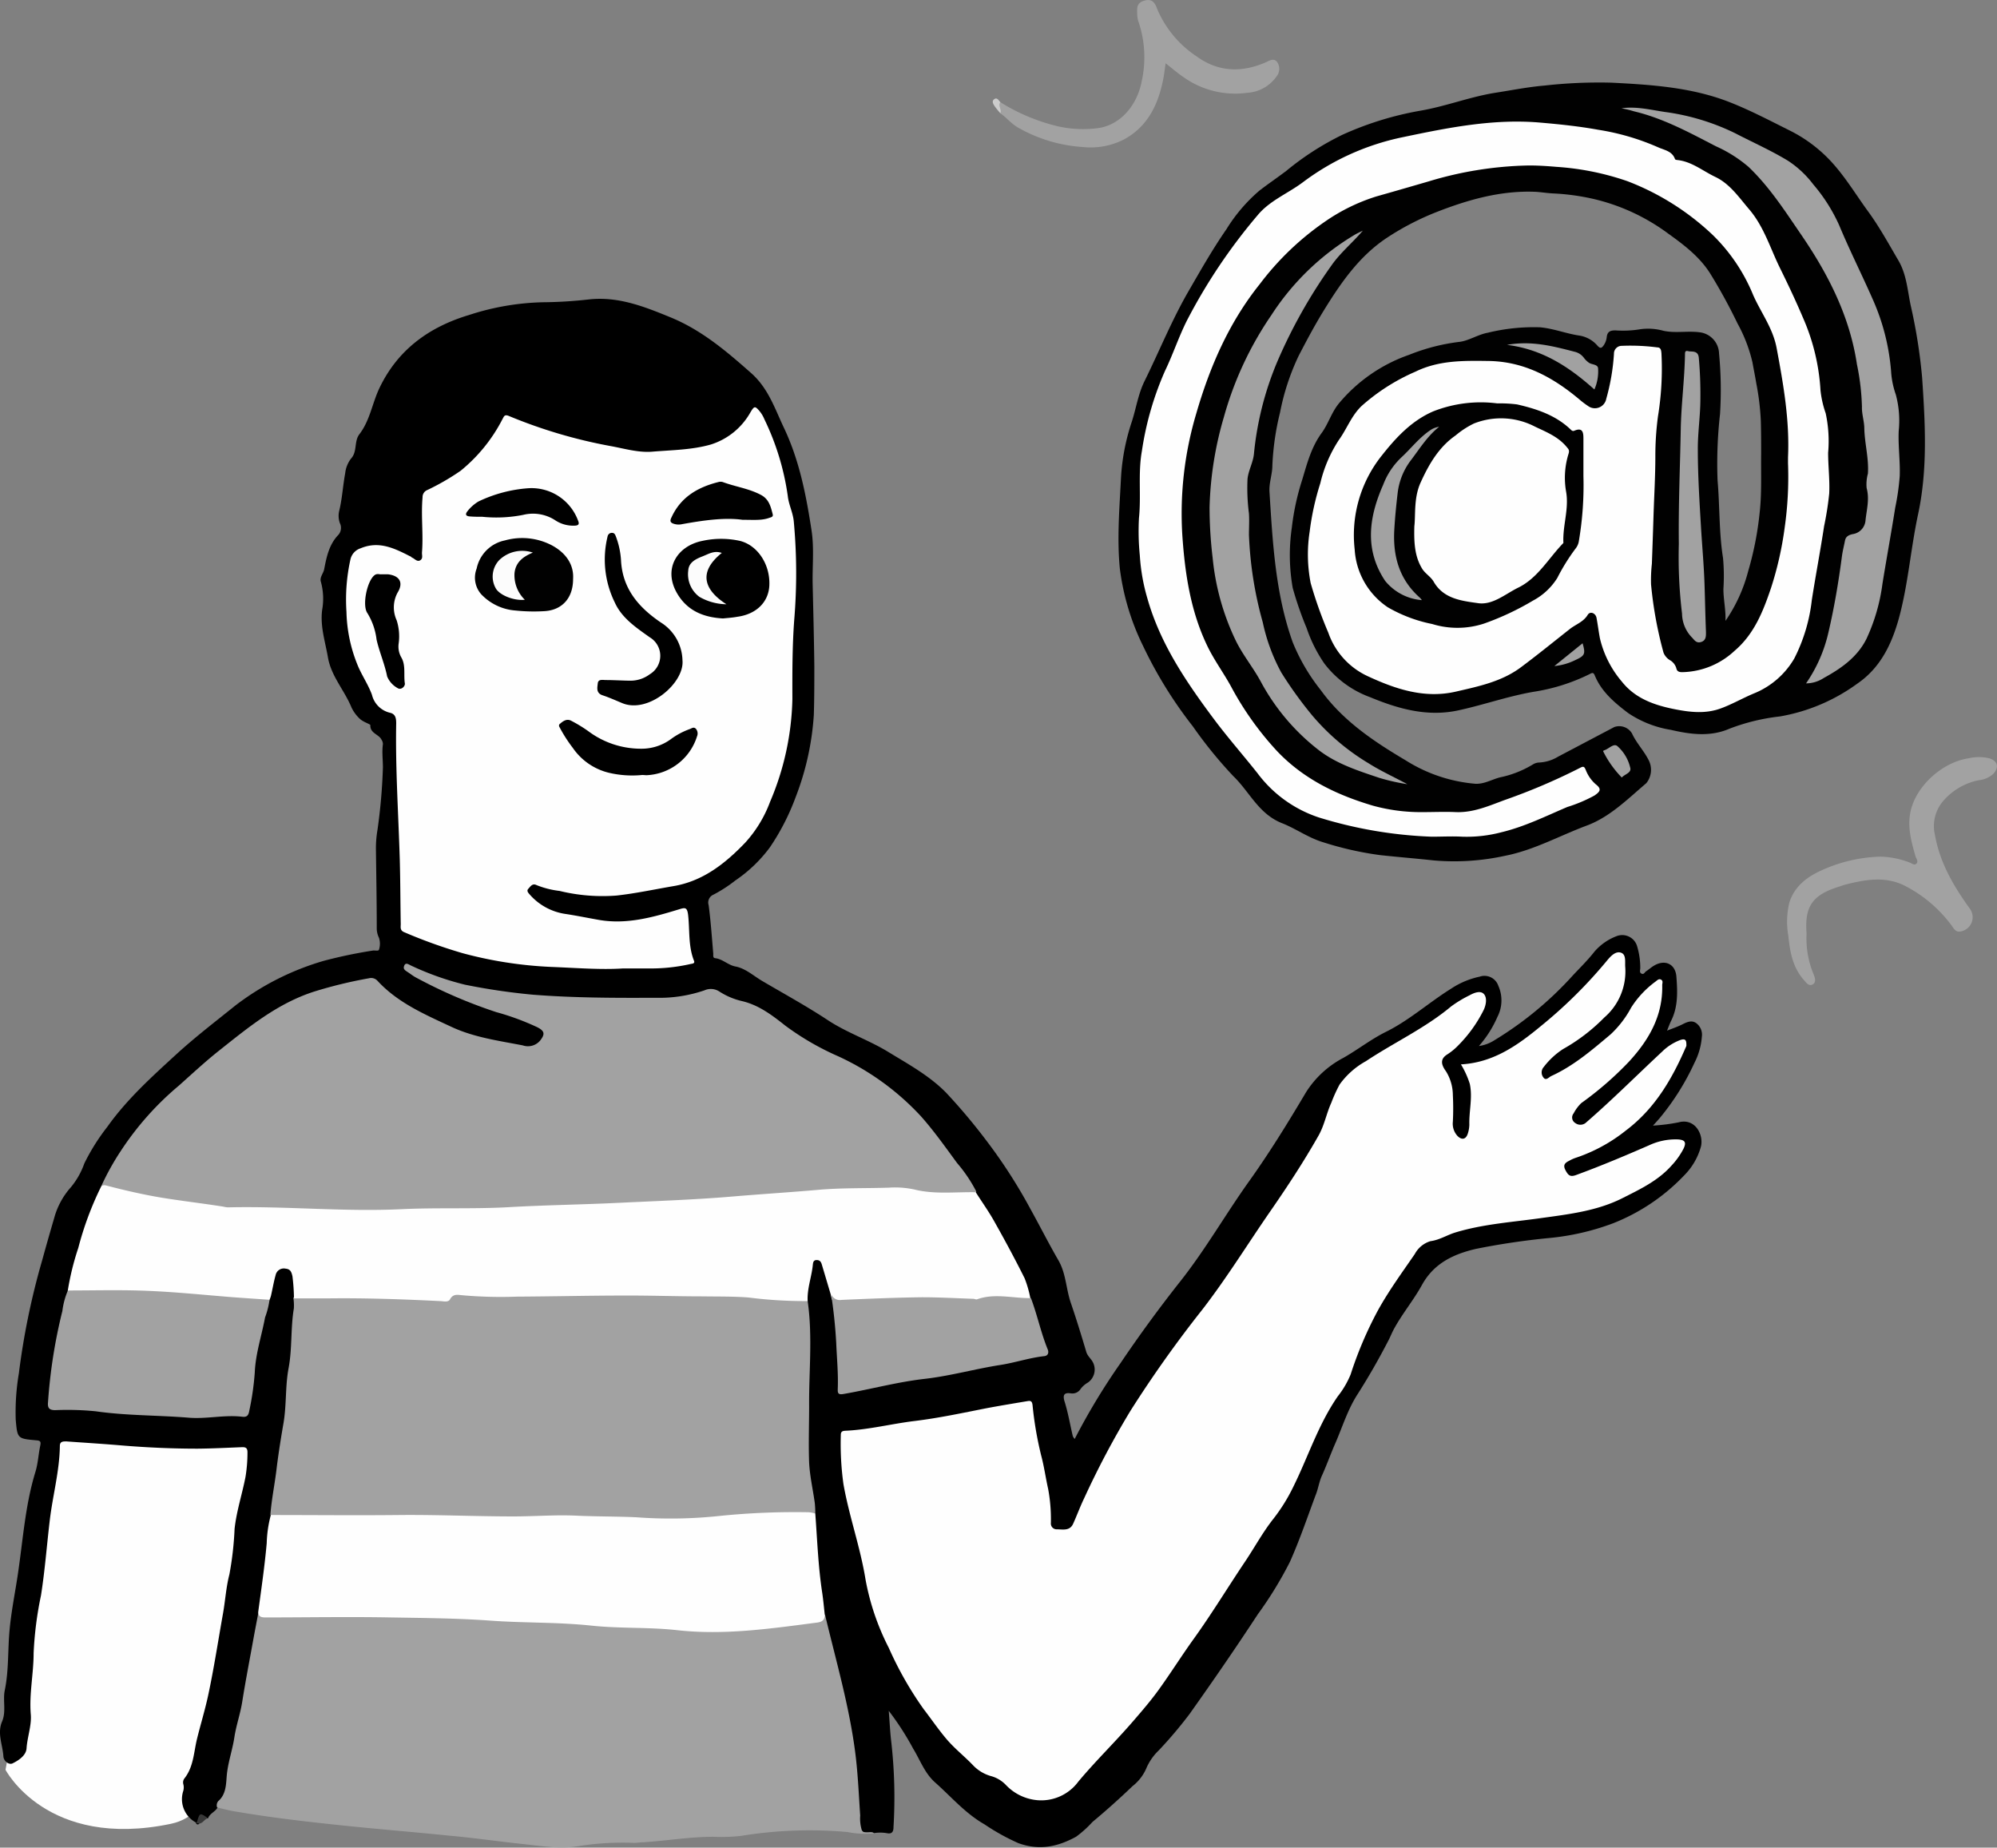
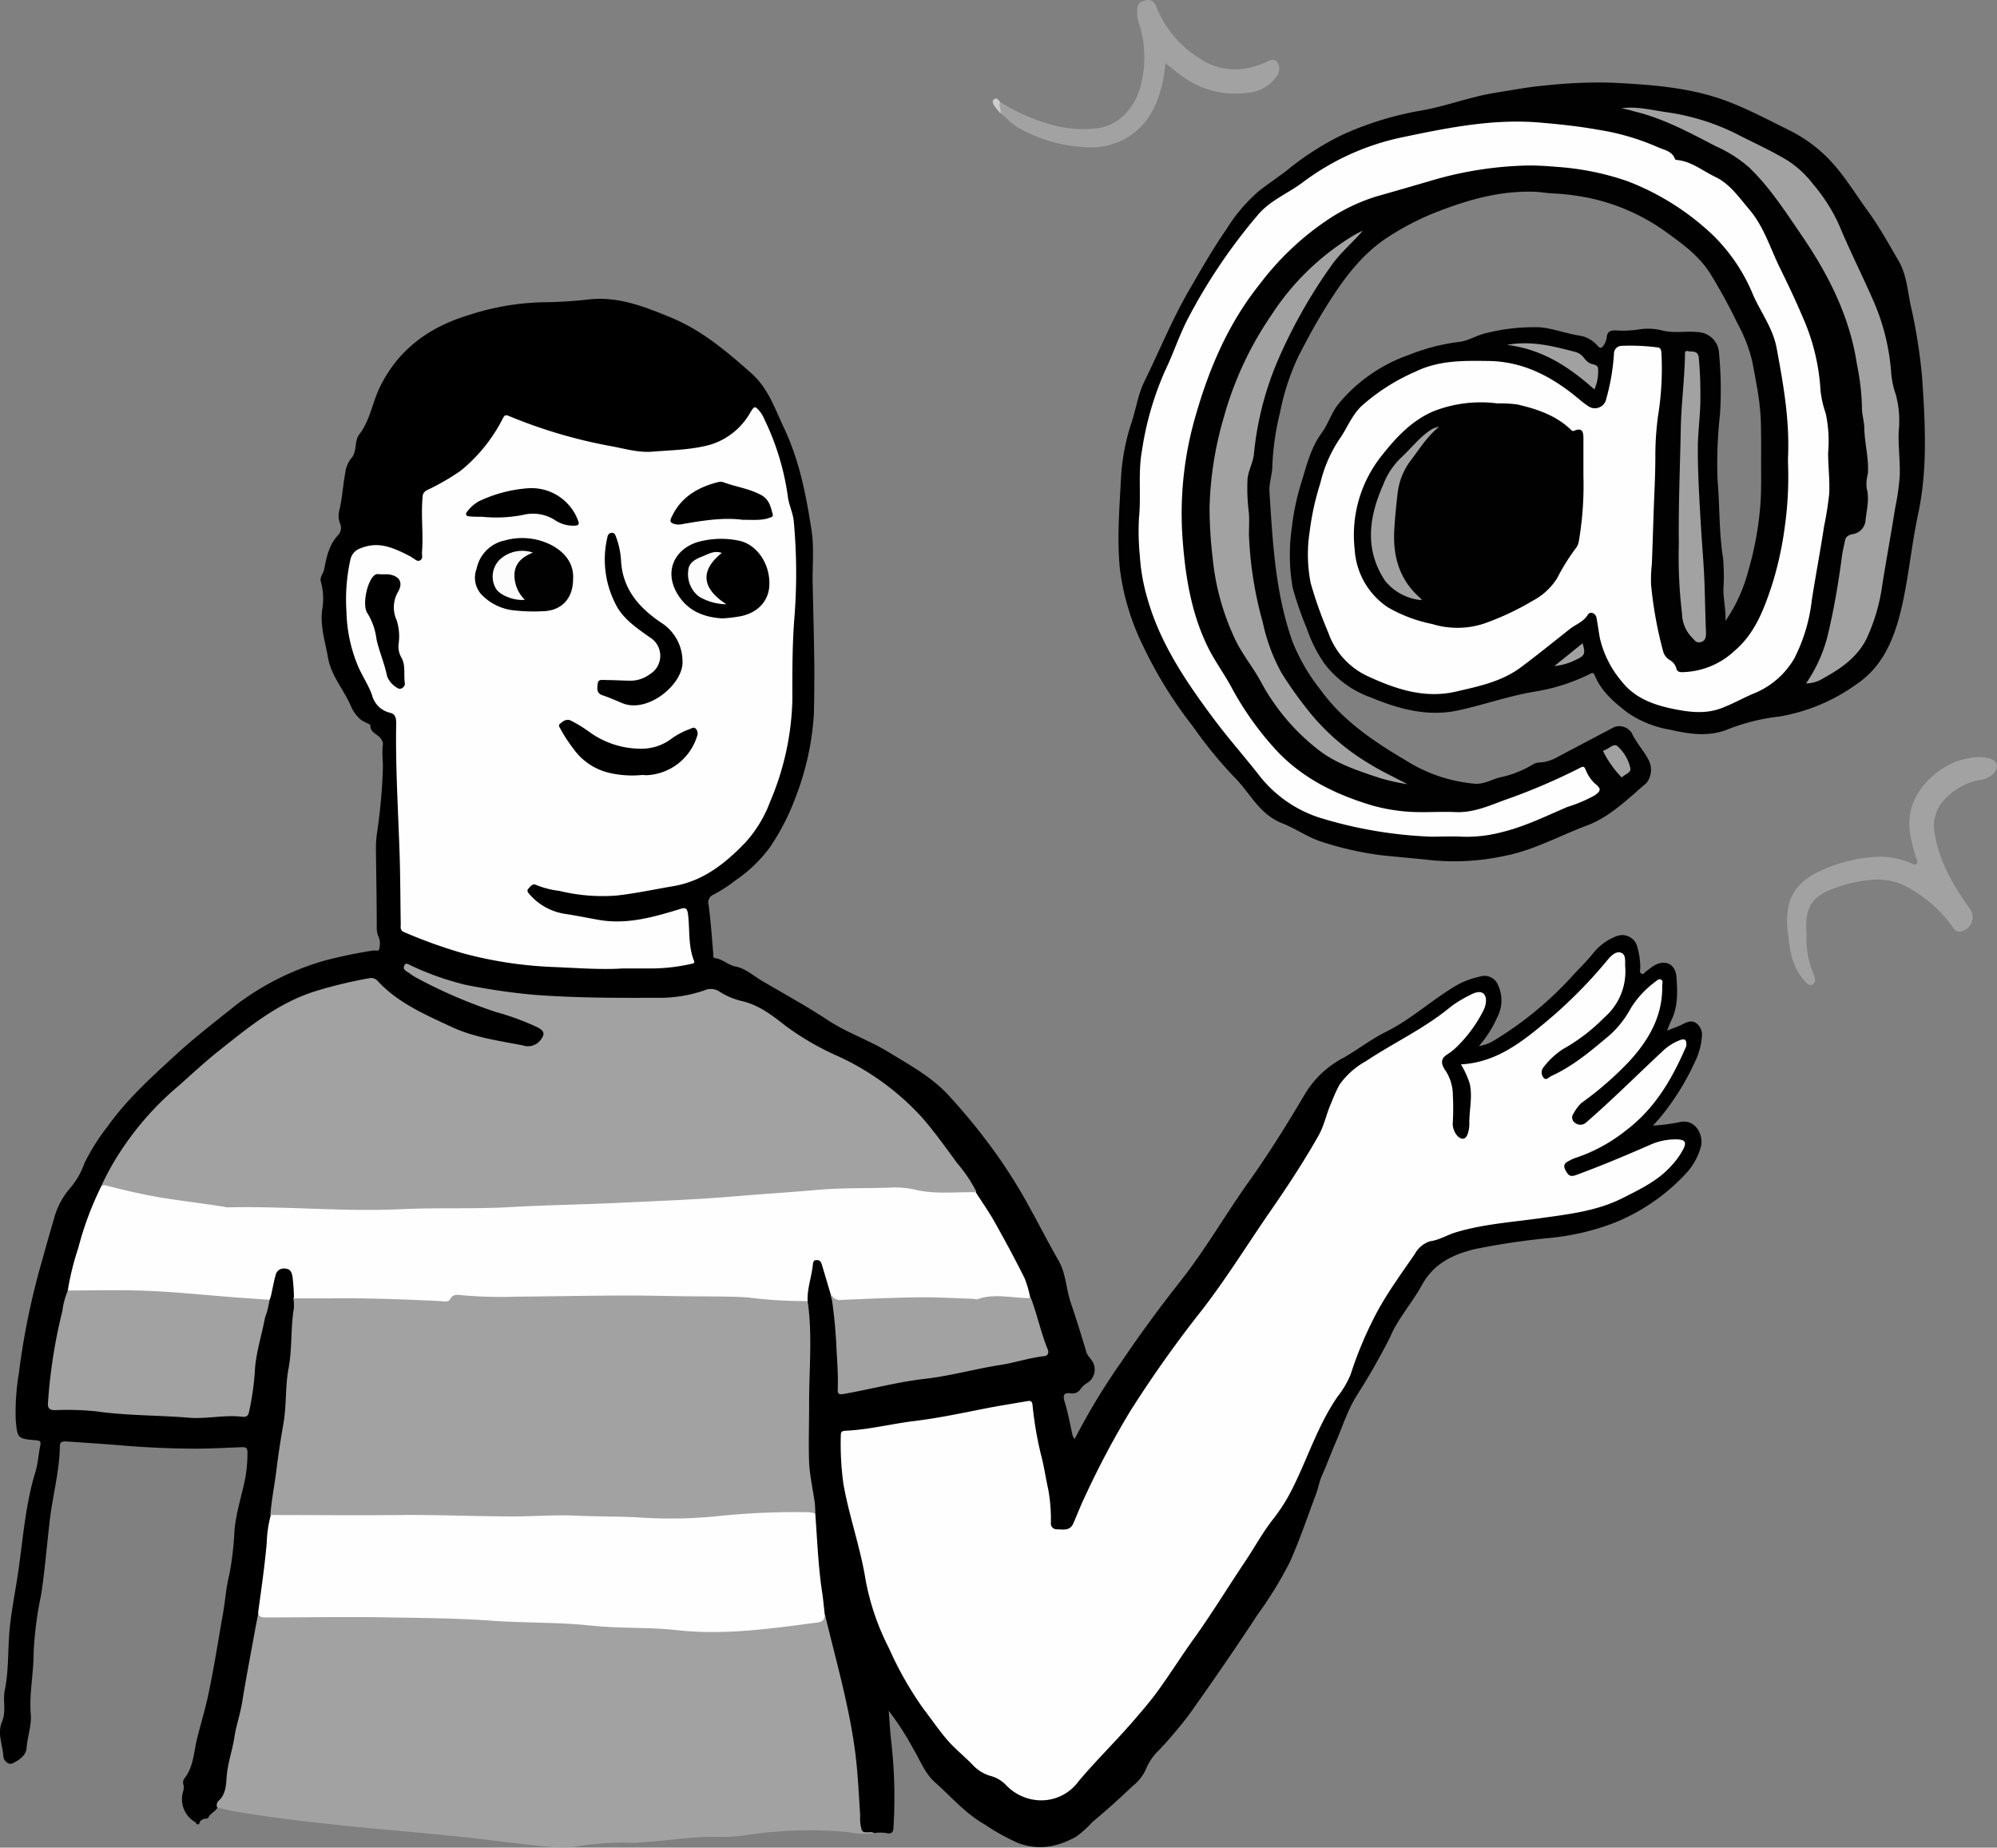
<svg xmlns="http://www.w3.org/2000/svg" viewBox="0 0 311.25 287.91">
  <rect x="0" y="0" width="311.25" height="287.91" fill="#808080" stroke="none" />
  <defs>
    <style>.cls-1{fill:#fefefe;}.cls-2{fill:#010101;}.cls-3{fill:#a2a2a2;}.cls-4{fill:#cdcdcd;}.cls-5{fill:#383838;}.cls-6{fill:#a1a1a1;}.cls-7{fill:#fcfcfc;}</style>
  </defs>
  <g id="Ebene_2" data-name="Ebene 2">
    <g id="Ebene_1-2" data-name="Ebene 1">
-       <path class="cls-1" d="M9.62,214.67,8.46,228.15l-.94,3.64-1.11,7.15L5.2,253,2.78,265.35.86,275.78s6.47,12.46,25.77,8.42c7.49-1.57,6.83-11.3,6.83-11.3l5.31-33.83,4.48-23-11.07.58Z" />
      <path d="M30.54,284a4.13,4.13,0,0,1-2-4.85,2,2,0,0,0,.05-1.06,1.06,1.06,0,0,1,.12-.92c1.47-1.82,1.48-4.1,2-6.22s1.23-4.44,1.72-6.7c.91-4.24,1.56-8.52,2.32-12.78.36-2,.48-4.11,1-6.12a50,50,0,0,0,.81-7.1c.3-2.79,1.19-5.43,1.71-8.15a23.26,23.26,0,0,0,.3-3.8c0-.66-.27-.81-.86-.79-2.3.09-4.61.21-6.91.23-3.91,0-7.8-.17-11.69-.49-2.92-.25-5.85-.43-8.78-.64-.5,0-1,0-1,.7-.05,3.92-1.11,7.7-1.57,11.57S7,244.73,6.39,248.6a55.62,55.62,0,0,0-1.15,9c0,3.21-.71,6.34-.44,9.58.14,1.69-.54,3.47-.66,5.25-.07,1.11-1.21,1.88-2.18,2.35-.59.28-1.39-.37-1.43-1.08-.11-1.81-1-3.6-.2-5.46.66-1.56.09-3.27.41-4.83.66-3.18.45-6.4.77-9.6.28-2.93.88-5.8,1.3-8.69.78-5.27,1.13-10.64,2.72-15.79.4-1.32.46-2.74.75-4.09.12-.6,0-.75-.62-.8-2.95-.26-2.95-.27-3.21-3.22a36.24,36.24,0,0,1,.49-7.21,114,114,0,0,1,3.63-17.61q.9-3.27,1.86-6.54A11.86,11.86,0,0,1,11.05,185a12.05,12.05,0,0,0,2.09-3.7,32.25,32.25,0,0,1,3.58-5.7c3.06-4.32,7-7.86,10.86-11.4,2.93-2.67,6.07-5.07,9.15-7.55a41.82,41.82,0,0,1,13.71-6.92,74.28,74.28,0,0,1,7.63-1.6c.34-.07.94.12,1-.15a3,3,0,0,0,0-1.84,3.4,3.4,0,0,1-.35-1.59c0-4.11-.08-8.23-.13-12.34a17.16,17.16,0,0,1,.24-2.86,88.24,88.24,0,0,0,.85-9.75c0-1.23-.17-2.43,0-3.64a1.19,1.19,0,0,0-.2-.66c-.39-.89-1.82-1-1.76-2.31,0-.15-1.13-.48-1.66-1a5.92,5.92,0,0,1-1.27-1.73c-1.09-2.68-3.18-4.89-3.68-7.83-.42-2.45-1.23-4.82-.9-7.39a9.9,9.9,0,0,0-.2-4.39c-.22-.68.38-1.27.51-1.93.39-2,.78-3.91,2.26-5.42a1.68,1.68,0,0,0,.18-1.81,3.41,3.41,0,0,1-.09-1.89c.47-1.93.57-3.91.93-5.85a4.55,4.55,0,0,1,.92-2.3c1-1.09.44-2.68,1.29-3.78,1.64-2.13,2-4.81,3.11-7.16,2.85-6,7.73-9.55,14-11.43A39.82,39.82,0,0,1,84.59,47.1a67.88,67.88,0,0,0,7.27-.45c4.59-.48,8.67,1.17,12.77,2.85,4.8,2,8.63,5.26,12.47,8.66,2.67,2.38,3.66,5.52,5.09,8.52,2.41,5.08,3.46,10.51,4.3,16,.42,2.76.11,5.57.17,8.36.1,4.26.21,8.51.26,12.77,0,2.54,0,5.08-.08,7.61A43,43,0,0,1,124,124.24a36.15,36.15,0,0,1-4,7.79,22.08,22.08,0,0,1-5.39,5.17,21.86,21.86,0,0,1-3.41,2.21,1.33,1.33,0,0,0-.75,1.64c.33,2.51.5,5,.72,7.57,0,.28-.07.65.29.69,1.17.13,2,1.07,3.15,1.29,1.59.3,2.81,1.45,4.17,2.25,3.4,2,6.86,3.89,10.16,6.06,3,2,6.43,3.13,9.49,5s6.39,3.68,9,6.33a91.09,91.09,0,0,1,6.28,7.46,81.21,81.21,0,0,1,6.87,10.65c1.47,2.65,2.84,5.37,4.36,8,1.24,2.12,1.2,4.56,2,6.8.85,2.49,1.62,5,2.37,7.52.21.69.78,1.07,1.07,1.69a2.47,2.47,0,0,1-.82,3.08,3.71,3.71,0,0,0-1.14,1,1.51,1.51,0,0,1-1.53.68c-.75-.1-1.33,0-1,1.17.57,1.78.88,3.65,1.31,5.48a1.72,1.72,0,0,0,.3.46,102.38,102.38,0,0,1,7.17-11.86q4.41-6.53,9.29-12.7c3.89-4.92,7-10.36,10.61-15.44,3.25-4.53,6.17-9.28,9-14.05a15.27,15.27,0,0,1,5.79-5.33c2.21-1.25,4.23-2.84,6.53-4,3.71-1.81,6.77-4.6,10.25-6.77a12.86,12.86,0,0,1,4.48-1.89,2.28,2.28,0,0,1,2.91,1.43,5.58,5.58,0,0,1-.15,4.85A17.24,17.24,0,0,1,230.5,163a6,6,0,0,0,2.4-.89A54.57,54.57,0,0,0,245.14,152c1.14-1.22,2.34-2.39,3.37-3.71a8.56,8.56,0,0,1,3.39-2.39,2.42,2.42,0,0,1,3.29,1.66,11.49,11.49,0,0,1,.46,3.3c0,.29-.18.69.2.86s.48-.21.7-.36c.4-.26.76-.59,1.17-.84,1.71-1.08,3.4-.36,3.56,1.65.18,2.34.28,4.71-.83,6.92-.21.42-.36.87-.63,1.51.94-.36,1.71-.63,2.44-1s1.44-.66,2.12-.16a2.23,2.23,0,0,1,.87,2.1,10.68,10.68,0,0,1-1.16,4.09,38.81,38.81,0,0,1-5.46,8.66c-.29.32-.57.65-1,1.11a28.77,28.77,0,0,0,4-.51c2.55-.69,3.92,1.89,3.48,3.76a10.17,10.17,0,0,1-2.6,4.49,30.93,30.93,0,0,1-11.12,7.49,38.6,38.6,0,0,1-10.07,2.3,113,113,0,0,0-11.29,1.68c-3.47.81-6.54,2.23-8.41,5.63-1.3,2.36-3.06,4.46-4.36,6.85-.32.58-.55,1.2-.86,1.79-1.49,2.88-3.1,5.71-4.85,8.44-1.52,2.38-2.33,5.06-3.44,7.61-.72,1.64-1.32,3.34-2.07,5-.46,1-.58,2.08-1,3.08-1.29,3.47-2.49,7-4,10.38a59.61,59.61,0,0,1-5,8.16c-3.44,5.25-7,10.42-10.64,15.54a67.09,67.09,0,0,1-4.77,5.64,8.47,8.47,0,0,0-2,2.9,7.11,7.11,0,0,1-2.13,2.71c-2,1.92-4.09,3.79-6.23,5.57a17.09,17.09,0,0,1-2.55,2.3c-2.9,1.59-5.76,2.18-9,1a33.89,33.89,0,0,1-5.28-2.93c-3-1.71-5.18-4.3-7.7-6.53-1.64-1.46-2.33-3.5-3.43-5.29a43.85,43.85,0,0,0-3.79-5.87c.14,1.79.21,3.27.38,4.73a76.82,76.82,0,0,1,.36,13.39c0,.81-.31,1.11-1.07.94a6.28,6.28,0,0,0-2,0,1,1,0,0,0-.58-.09c-2-.05-2.13-.2-2.19-2.1a115.09,115.09,0,0,0-4.78-28.46c-.32-1.12-.5-2.25-.71-3.39-.38-3.33-.9-6.64-1.11-10-.13-1.95,0-3.91-.34-5.84a20.32,20.32,0,0,0-.44-3.81,34.12,34.12,0,0,1-.57-7.49c.13-3.42,0-6.86,0-10.3a34.59,34.59,0,0,1,.19-4.66,15.81,15.81,0,0,0-.27-4.17,12.28,12.28,0,0,1-.09-2.5,19.88,19.88,0,0,1,.73-5.79c.13-.63.42-1.24,1.22-1.29s1.2.54,1.46,1.19a38.43,38.43,0,0,1,1.4,4.46c.26,3.37.6,6.74.81,10.13.07,1.07,0,2.15.06,3.23,0,1.46.43,1.76,1.86,1.49,3.06-.59,6.07-1.41,9.16-1.8,5.59-.7,11.05-2.15,16.63-2.91a12.13,12.13,0,0,0,2.42-.69c1.26-.46,1.43-.68,1-1.92-.71-2.12-1.32-4.27-2-6.41-.78-3.17-2.48-5.92-3.94-8.78s-3-5.31-4.65-7.92a18.18,18.18,0,0,0-2.46-3.66c-1.91-2.7-4.09-5.2-6-7.88-1.43-1.95-3.57-3.29-5.5-4.77a56.73,56.73,0,0,0-9.52-5.52,34.28,34.28,0,0,1-6.87-4.34,13.23,13.23,0,0,0-5.3-2.93,20.1,20.1,0,0,1-3.89-1.55,3,3,0,0,0-2.32-.15,23,23,0,0,1-6.73,1c-3.55.05-7.12.16-10.66,0-5.09-.26-10.19-.25-15.26-1.2a59.2,59.2,0,0,1-12.29-3.38,69.13,69.13,0,0,0,10.09,4.72c2.75.95,5.58,1.69,8.24,2.9l.75.37a2.11,2.11,0,0,1,1.48,1.85c0,.75-1,1.81-2,2.06-1.42.39-2.76-.13-4.14-.33-6.58-.92-12.43-3.67-17.95-7.22a6,6,0,0,1-1.54-1.33c-1-1.37-2.43-1.49-4-1.2a38.29,38.29,0,0,0-17,7.42A159.09,159.09,0,0,0,25,172.68a39,39,0,0,0-7.82,10.82c-.24.5-.56,1-.81,1.46A61.18,61.18,0,0,0,13,194c-.66,2.42-1.38,4.82-2,7.25a91.17,91.17,0,0,0-2.1,10.19,58.33,58.33,0,0,0-.69,6c0,1.22.28,1.72,1.48,1.65,4.73-.28,9.36.93,14.08.82a46.08,46.08,0,0,1,5.61.31,18.13,18.13,0,0,0,4.88-.12A8.87,8.87,0,0,1,36.9,220a1.17,1.17,0,0,0,1.36-.9,11.85,11.85,0,0,0,.73-3.26c0-4.33,1.23-8.42,2.34-12.54a4.84,4.84,0,0,0,.22-.93c.3-1.23.46-2.5.85-3.71a1.73,1.73,0,0,1,2.12-1.45c1.06.07,1.49.71,1.7,1.67a13.21,13.21,0,0,1,.15,3.32c.35,2.27-.22,4.52-.27,6.78-.07,3.37-.86,6.7-.54,10.1a.59.59,0,0,1,0,.35c-.93,1.78-.72,3.72-.82,5.62a28.46,28.46,0,0,1-.79,3.47c-.43,2.52-.69,5.06-1.22,7.55-.46,5.08-1,10.14-1.8,15.18-.87,4.29-1.54,8.62-2.36,12.93-.59,3.09-1.26,6.16-2,9.21-.43,1.71-.45,3.46-.82,5.18a5.58,5.58,0,0,1-1.84,3.09c-.36.67-1.21.91-1.48,1.67-.5.12-1.08.06-1.33.7A.28.28,0,0,1,30.54,284Z" />
      <path class="cls-2" d="M268.93,96.75A24.52,24.52,0,0,0,272.47,89a50.31,50.31,0,0,0,1.79-9.13c.34-3,.19-6.1.23-9.16,0-1.7,0-3.41-.05-5.12a39.35,39.35,0,0,0-.7-5.82c-.18-1.09-.41-2.21-.6-3.29a23.64,23.64,0,0,0-2.34-6.09,85.61,85.61,0,0,0-4.11-7.54c-1.64-2.72-4.14-4.63-6.7-6.46A31.58,31.58,0,0,0,248.36,31a35.44,35.44,0,0,0-6.33-.86c-1-.05-1.95-.23-2.95-.26-5.26-.17-10.2,1.23-15,3.09a42,42,0,0,0-7.79,4c-4.41,2.88-7.31,7.1-10,11.47-1.4,2.28-2.66,4.65-3.88,7a36.64,36.64,0,0,0-2.9,8.82,41.35,41.35,0,0,0-1.2,8.28c0,1.37-.54,2.7-.45,4.11.5,7.92.91,15.85,3.62,23.43a30.14,30.14,0,0,0,4.38,7.47c3.47,4.8,8.28,8,13.24,10.94a24.07,24.07,0,0,0,10.82,3.64c1.4.08,2.59-.67,3.89-1a16.16,16.16,0,0,0,5.09-2,2,2,0,0,1,1-.31,6.22,6.22,0,0,0,2.94-.91l8.77-4.62a2.31,2.31,0,0,1,2.75,1c.72,1.56,1.95,2.78,2.68,4.33a3.3,3.3,0,0,1-.45,3.42c-2.91,2.47-5.67,5.27-9.29,6.61-4.23,1.58-8.22,3.82-12.7,4.7a37,37,0,0,1-11.21.72c-2.75-.3-5.52-.52-8.28-.82a51.2,51.2,0,0,1-8.87-2c-2.34-.7-4.31-2.16-6.49-3-3.63-1.48-5-4.88-7.54-7.32a68.1,68.1,0,0,1-6.3-7.75,66.67,66.67,0,0,1-7.77-12.56,37.94,37.94,0,0,1-3.6-12c-.47-4.75-.05-9.5.18-14.24a33.37,33.37,0,0,1,1.69-8.69c.68-2.12,1-4.35,2-6.35,2.31-4.69,4.26-9.54,6.9-14.08,1.87-3.23,3.71-6.47,5.84-9.54a25.59,25.59,0,0,1,5.12-6c1.38-1.07,2.84-2.05,4.23-3.11A43.84,43.84,0,0,1,209.23,21a50.4,50.4,0,0,1,12.2-3.76c3.94-.68,7.67-2.15,11.61-2.78,2.57-.4,5.12-.91,7.72-1.13a76.28,76.28,0,0,1,10.35-.45c6.34.32,12.69.73,18.67,3.12,3.14,1.25,6.14,2.83,9.17,4.34a22.38,22.38,0,0,1,7,5.45c1.94,2.24,3.48,4.79,5.22,7.17s3.21,5.06,4.72,7.64c1.27,2.17,1.41,4.65,1.91,7a84.08,84.08,0,0,1,1.78,11.23c.48,7.1.88,14.26-.62,21.26-1.16,5.4-1.55,10.93-3,16.25-1.11,4-2.86,7.71-6.47,10.18a28.82,28.82,0,0,1-12.07,5.12,31.71,31.71,0,0,0-7.89,1.92c-3,1.3-6.1.87-9.12.17a16.64,16.64,0,0,1-6.68-2.64c-2.12-1.62-4.14-3.31-5.18-5.86-.19-.46-.39-.4-.71-.23a29.76,29.76,0,0,1-8.82,2.8c-3.93.68-7.67,2-11.53,2.85-4.86,1.12-9.44-.14-13.92-2a15.74,15.74,0,0,1-7.17-5.27,22.36,22.36,0,0,1-2.75-5.51,52.61,52.61,0,0,1-2.17-6.26,29.46,29.46,0,0,1-.14-9.37,38.39,38.39,0,0,1,1.64-7.54c.75-2.52,1.43-5.1,3.05-7.28,1-1.4,1.51-3.16,2.62-4.52a24.88,24.88,0,0,1,11-7.62,30.93,30.93,0,0,1,7.75-2c1.48-.15,2.9-1.14,4.48-1.43A30.18,30.18,0,0,1,240,51c2.11.18,4.12,1,6.21,1.3A4.68,4.68,0,0,1,249,53.89c.42.45.61.36.89,0a2.75,2.75,0,0,0,.53-1.33c.09-.91.59-1.1,1.44-1.07a16.36,16.36,0,0,0,3.82-.19,8.93,8.93,0,0,1,3.56.24c1.86.41,3.73,0,5.59.23a3.43,3.43,0,0,1,3.1,3.32,59.54,59.54,0,0,1,.15,9.44,69,69,0,0,0-.38,10.35c.35,4,.21,8.07.85,12.08a30.58,30.58,0,0,1,.06,4.79C268.6,93.39,269,95,268.93,96.75Z" />
      <path class="cls-3" d="M33.84,281.65a1,1,0,0,1,.19-1c1.22-1.05,1.2-2.67,1.31-3.94.18-2.07.89-4,1.19-6,.28-1.84.91-3.6,1.21-5.45.53-3.34,1.18-6.66,1.78-10,.25-1.36.51-2.71.77-4.07,4.18.35,8.38.07,12.57.19,3.5.11,7,.1,10.52.12,1.84,0,3.67.08,5.5.1,4.47,0,8.92.48,13.39.66,1.16,0,2.31.06,3.47,0,2.73-.05,5.41.38,8.12.59a7.83,7.83,0,0,0,.83.1c6.52-.19,13,.78,19.5.77,3.1,0,6.09-.78,9.14-1.1a16.29,16.29,0,0,0,5.26-1c1.71,7.19,3.8,14.3,4.73,21.66.4,3.19.53,6.42.75,9.64a6.16,6.16,0,0,0,.24,2.24c.39.78,1.36.07,1.95.51a13.57,13.57,0,0,1-4.17-.19,66.31,66.31,0,0,0-16.59.6,28.19,28.19,0,0,1-4.31.14c-3.63,0-7.22.61-10.84.85-.51,0-1,.1-1.55.1a44,44,0,0,0-8.35.46c-2.92.55-5.81.06-8.69-.25-4-.42-7.91-1-11.88-1.35-5.51-.56-11-1-16.54-1.58s-10.93-1.2-16.36-2.12C35.92,282.18,34.88,281.89,33.84,281.65Z" />
      <path class="cls-3" d="M281.57,145.5a14.52,14.52,0,0,0,1.12,6.38c.2.53.42,1.18-.17,1.52s-1-.27-1.36-.68c-1.75-1.95-2.18-4.4-2.43-6.88a12.7,12.7,0,0,1,.16-5.21c.79-2.51,2.76-4,5-5a23.62,23.62,0,0,1,9.15-2.14,13.35,13.35,0,0,1,4.55.9c.36.11.76.53,1.1.19s0-.74-.13-1.11c-.66-2.27-1.29-4.56-.8-6.94.81-4,4.94-7.76,9.08-8.37a7,7,0,0,1,3.19,0c1.32.4,1.59,1.39.65,2.42a3.94,3.94,0,0,1-2.28,1,9.83,9.83,0,0,0-5.71,3.45,6,6,0,0,0-1.11,5.08c.77,4.36,2.92,8,5.49,11.56a2.25,2.25,0,0,1-1.59,3.49c-.73.1-1-.54-1.35-1a20.91,20.91,0,0,0-7.22-6.12c-3-1.53-6.11-1-9.2-.22-.31.08-.61.19-.91.29C282.49,139.42,281.24,141.18,281.57,145.5Z" />
      <path class="cls-3" d="M155.91,15.92A30,30,0,0,0,165,19.71a17.89,17.89,0,0,0,6.31.23c3.32-.54,5.9-3.49,6.62-7.21a17.25,17.25,0,0,0-.43-9.18,3.88,3.88,0,0,1-.25-1.17c0-.94-.25-1.89,1.1-2.28s1.72.52,2.05,1.4a16.6,16.6,0,0,0,6.14,7.31c3.3,2.4,6.95,2.54,10.67.93.62-.27,1.31-.76,1.85-.07a1.87,1.87,0,0,1-.1,2.24,6,6,0,0,1-4.56,2.55,13.89,13.89,0,0,1-9.87-2.39c-.95-.64-1.82-1.4-2.86-2.21-.14,1-.23,1.8-.4,2.63-.8,3.9-2.43,7.26-6.11,9.25a11.45,11.45,0,0,1-6.5,1.16,23.21,23.21,0,0,1-10.09-3.08c-1-.6-1.74-1.53-2.69-2.19-.22-.26-.21-.62-.4-.92S155.32,16,155.91,15.92Z" />
      <path class="cls-4" d="M155.91,15.92c-.41.58.25,1.14,0,1.71a12.93,12.93,0,0,1-.83-1c-.24-.36-.58-.83-.13-1.17S155.65,15.65,155.91,15.92Z" />
-       <path class="cls-5" d="M30.54,284c.06,0,.16-.08.18-.14.4-1.39.45-1.41,1.64-.57C31.76,283.56,31.43,284.53,30.54,284Z" />
      <path class="cls-1" d="M227.7,165.86c5.09-.28,8.87-3,12.5-6a73.54,73.54,0,0,0,10.19-10.08c.58-.71,1.37-1.61,2.24-1.33s.61,1.44.68,2.26a9.47,9.47,0,0,1-3.26,7.84,28.59,28.59,0,0,1-6.43,4.92,12,12,0,0,0-3,2.78,1.27,1.27,0,0,0-.06,1.66c.41.55.84-.06,1.23-.24,3.49-1.59,6.36-4.07,9.25-6.5a16,16,0,0,0,3.19-4.16,15,15,0,0,1,3.82-4.07c.24-.18.5-.48.85-.28s.17.55.17.86c.11,4.75-2.05,8.5-5.14,11.87a51.75,51.75,0,0,1-7.46,6.49,6.18,6.18,0,0,0-1.21,1.62,1,1,0,0,0,.25,1.49,1.32,1.32,0,0,0,1.74-.11c4.07-3.53,7.87-7.34,11.8-11a8.12,8.12,0,0,1,2.79-1.8c.95-.34,1,.12,1,.84a1,1,0,0,1-.12.33c-2.17,5-4.85,9.55-9.31,12.91a25.35,25.35,0,0,1-7.82,4.26,5.7,5.7,0,0,0-1,.45c-.61.31-1.05.61-.6,1.47s.77,1.08,1.66.76c3.85-1.41,7.63-3,11.39-4.64a9.72,9.72,0,0,1,4.4-.91c1.16.05,1.45.42.94,1.47a11.71,11.71,0,0,1-1.87,2.62c-2.12,2.39-5,3.73-7.71,5.1-4,2-8.45,2.49-12.82,3.1s-8.85.91-13.14,2.21c-1.32.4-2.46,1.17-3.9,1.36a4.12,4.12,0,0,0-2.43,2c-2,2.91-4.08,5.75-5.79,8.86a59.47,59.47,0,0,0-4.21,9.9,14.1,14.1,0,0,1-2,3.41c-3.06,4.41-4.65,9.52-7,14.23a27.64,27.64,0,0,1-3,4.81c-1.68,2.11-2.95,4.48-4.44,6.7-2.69,4-5.22,8.18-8.06,12.12-1.86,2.59-3.56,5.3-5.43,7.89-1.2,1.66-2.54,3.22-3.88,4.77-2.79,3.25-5.88,6.23-8.63,9.52a7.18,7.18,0,0,1-6.37,2.9,7.66,7.66,0,0,1-4.87-2.32,5.05,5.05,0,0,0-2.31-1.42,6.12,6.12,0,0,1-2.85-1.69c-1.34-1.41-2.88-2.6-4.16-4.11s-2.36-3.11-3.55-4.65a54.47,54.47,0,0,1-5.43-9.54,38.36,38.36,0,0,1-3.64-10.72c-.81-5-2.55-9.8-3.43-14.8a45.31,45.31,0,0,1-.41-7.71c0-.51.31-.59.7-.61,3.64-.16,7.18-1.08,10.79-1.52,3.78-.46,7.51-1.26,11.26-2,2.13-.4,4.27-.75,6.41-1.11.45-.07.65.05.72.62a55.37,55.37,0,0,0,1.34,7.84c.46,1.7.7,3.49,1.09,5.22a25.78,25.78,0,0,1,.43,5.31.9.9,0,0,0,.93,1c.92,0,2,.29,2.53-.85.6-1.32,1.1-2.7,1.73-4a134.83,134.83,0,0,1,7.2-13.6,184.84,184.84,0,0,1,11.22-15.8c3.86-5,7.12-10.31,10.69-15.46,2.58-3.73,5.07-7.52,7.31-11.46,1-1.67,1.31-3.58,2.1-5.31a23.72,23.72,0,0,1,1.28-2.82,12.44,12.44,0,0,1,4.11-3.65c4.38-2.91,9.21-5.13,13.28-8.53a18.75,18.75,0,0,1,2.86-1.73c.72-.4,1.69-.78,2.23-.22s.38,1.64,0,2.47a21.23,21.23,0,0,1-3.93,5.5,9.44,9.44,0,0,1-1.75,1.45c-1.13.7-1,1.56-.21,2.64a7.1,7.1,0,0,1,1.07,3.71,41,41,0,0,1,0,4.15,2.82,2.82,0,0,0,.71,2.2c.72.73,1.37.54,1.65-.45a4.83,4.83,0,0,0,.21-1.29c-.06-2.13.53-4.25.07-6.37A13.82,13.82,0,0,0,227.7,165.86Z" />
      <path class="cls-1" d="M97.08,150.91c-3.43.23-7.34-.09-11.23-.24a63.41,63.41,0,0,1-13.75-2.14,79,79,0,0,1-9.1-3.27c-.69-.28-.54-.79-.54-1.27-.06-3.33-.06-6.66-.15-10-.21-7.09-.69-14.18-.56-21.28,0-.77-.1-1.47-1-1.65a3.79,3.79,0,0,1-2.78-2.8c-.6-1.64-1.62-3.08-2.26-4.68A23.18,23.18,0,0,1,54,95.36a28.92,28.92,0,0,1,.62-8.19,2.36,2.36,0,0,1,1.58-1.73c2.87-1.2,5.28,0,7.73,1.25.1,0,.19.15.29.2.42.17.79.71,1.27.42s.25-.8.28-1.23c.23-2.86-.17-5.72.09-8.58a1.18,1.18,0,0,1,.74-1.14,36.9,36.9,0,0,0,5.19-3,25.13,25.13,0,0,0,6.5-8c.25-.43.3-.83,1-.55a77.63,77.63,0,0,0,15.72,4.67c2.22.39,4.44,1.09,6.69.9,3-.25,6.13-.27,9.08-1.11a10.76,10.76,0,0,0,6.17-5c.6-1,.71-1.07,1.47-.16a5,5,0,0,1,.72,1.23,40.23,40.23,0,0,1,3.64,11.93c.14,1.36.81,2.59.94,4a87.75,87.75,0,0,1,.07,15.29c-.31,4.14-.3,8.26-.29,12.39a43,43,0,0,1-3.48,16,19.56,19.56,0,0,1-3.89,6.38c-3.12,3.25-6.6,6-11.21,6.76-2.93.5-5.84,1.13-8.82,1.46a28.24,28.24,0,0,1-8.89-.72,13.92,13.92,0,0,1-3.59-.91c-.65-.32-.94.22-1.28.58s.07.7.32,1a9.16,9.16,0,0,0,5.49,2.92c1.66.25,3.31.59,5,.89,4.4.82,8.55-.35,12.68-1.61.92-.28,1.27-.38,1.42.89.27,2.37,0,4.83.92,7.13.18.46-.33.44-.55.5a27.82,27.82,0,0,1-6.37.69C100,150.92,98.79,150.91,97.08,150.91Z" />
      <path class="cls-3" d="M15.82,184.75a40.12,40.12,0,0,1,3-5.39,46.38,46.38,0,0,1,9.07-10.2c2.05-1.83,4.06-3.7,6.21-5.41,4.6-3.65,9.11-7.39,14.88-9.24a70.62,70.62,0,0,1,8.53-2.07,1.34,1.34,0,0,1,1.32.39c3.19,3.46,7.42,5.26,11.57,7.2,3.51,1.63,7.33,2.14,11.08,2.87a2.48,2.48,0,0,0,2.72-.77c.78-1,.69-1.49-.5-2.08a40.18,40.18,0,0,0-6.37-2.34,77,77,0,0,1-12.45-5.36c-.49-.25-.92-.61-1.39-.91s-.69-.5-.47-1,.67-.16,1,0a44.74,44.74,0,0,0,8.44,3A99.36,99.36,0,0,0,83.05,155c6.37.5,12.75.51,19.14.48a21.63,21.63,0,0,0,7.61-1.16,2.43,2.43,0,0,1,2.37.22,11.14,11.14,0,0,0,3.4,1.44c2.65.6,4.74,2.19,6.81,3.83a42.31,42.31,0,0,0,8.27,4.79,40.69,40.69,0,0,1,12.9,9.36c2,2.25,3.8,4.79,5.61,7.26a22.85,22.85,0,0,1,3,4.44c-.25.62-.82.59-1.32.6-3.07,0-6.16.23-9.18-.57a6.15,6.15,0,0,0-1.66-.14c-3.84-.05-7.67,0-11.49.3-4.41.36-8.84.55-13.24,1.05-1.51.17-3,.23-4.54.29-2,.07-3.9.29-5.86.31-3.11.05-6.2.34-9.31.46-2,.07-3.9,0-5.86.22-2.61.28-5.26-.17-7.88.26a45.48,45.48,0,0,1-7.65.24c-7.23-.06-14.45.48-21.68.23-4.7-.16-9.4-.24-14.1-.41-2.79-.1-5.57-.2-8.32-.55a82,82,0,0,1-13.36-2.64C16.31,185.24,16,185.13,15.82,184.75Z" />
      <path class="cls-3" d="M125.88,202.74c.79,5.44.19,10.9.23,16.35,0,2.94-.11,5.9,0,8.84.11,2.1.59,4.17.88,6.26a15.44,15.44,0,0,1,.08,1.67,10.22,10.22,0,0,1-4.48.48c-4.53-.29-9,.51-13.48.74-2.19.12-4.39.12-6.58,0s-4.62-.17-6.93-.19c-3,0-6-.13-9-.16-1.75,0-3.51.18-5.26.13-12.42-.32-24.84-.19-37.26-.24-.68,0-1.48.22-1.94-.59.2-2.5.73-5,1-7.43.29-2.3.66-4.61,1.05-6.86.48-2.84.26-5.7.78-8.49.59-3.1.31-6.26.83-9.36a7.76,7.76,0,0,0-.08-1.66,1.66,1.66,0,0,1,1.5-.57c4.75.06,9.5-.2,14.25.17,2.1.16,4.22,0,6.33.26a2.17,2.17,0,0,0,1.61-.35,4,4,0,0,1,2.87-.52c6.1.33,12.2.22,18.31,0,2.42-.06,4.85,0,7.28,0,1.47,0,3,0,4.42,0,4-.07,8,.2,12.07.16,3.39,0,6.74.75,10.14.71A1.41,1.41,0,0,1,125.88,202.74Z" />
      <path class="cls-1" d="M125.88,202.74a68.76,68.76,0,0,1-9.18-.55c-2.38-.19-4.78-.14-7.17-.18-4,0-8-.14-11.92-.13-5.66,0-11.32.14-17,.17a68.75,68.75,0,0,1-8.73-.23c-.67-.08-1.31-.16-1.74.65-.27.5-1,.3-1.45.28-5.82-.29-11.65-.5-17.48-.43-1.8,0-3.6,0-5.39,0a30.93,30.93,0,0,0-.24-3.45c-.15-.64-.3-1.11-1.07-1.18a1.3,1.3,0,0,0-1.55,1c-.3,1.07-.48,2.16-.73,3.24a5.35,5.35,0,0,1-.24.67,1.56,1.56,0,0,1-1.41.48q-4.79-.16-9.54-.68a157.86,157.86,0,0,0-17.93-.65,15.63,15.63,0,0,1-1.67-.06,1.08,1.08,0,0,1-.88-.53,41.35,41.35,0,0,1,1.64-6.69,50.07,50.07,0,0,1,3.6-9.65.93.93,0,0,1,.77-.08c2.89.75,5.77,1.42,8.74,1.91,3.17.51,6.35.88,9.52,1.38a3.6,3.6,0,0,0,.71.11c9-.22,18.07.72,27.11.28,5.55-.26,11.11,0,16.64-.31,5.73-.33,11.47-.4,17.21-.68,6-.29,12-.49,17.9-1,4.29-.36,8.59-.63,12.88-1,3.73-.35,7.5-.24,11.25-.36a14.29,14.29,0,0,1,4,.29c3.13.78,6.36.36,9.55.42,1,1.58,2.11,3.12,3,4.75,1.61,2.86,3.16,5.74,4.62,8.67a17.29,17.29,0,0,1,.9,3.15c-.41.7-1.09.57-1.71.52-2.1-.16-4.2-.46-6.28.21a1.7,1.7,0,0,1-.71,0c-5.37-.52-10.75-.09-16.13-.1-1.46,0-2.93.25-4.41.19s-1.63-.2-1.91-1.55c-.45-1.51-.89-3-1.35-4.53-.11-.37-.25-.73-.79-.74s-.58.39-.62.71C126.52,198.92,125.78,200.77,125.88,202.74Z" />
      <path class="cls-1" d="M42.21,236.08c6.67,0,13.33.07,20,0,5.94-.06,11.88.22,17.82.22,3.26,0,6.53-.27,9.78-.12s6.22.11,9.33.25a72.42,72.42,0,0,0,13.25-.23,115.82,115.82,0,0,1,13.68-.55,4.77,4.77,0,0,1,1,.2c.31,4.12.45,8.26,1.08,12.35.17,1.14.27,2.3.4,3.44,0,.82-.47,1.11-1.18,1.2-7.24.94-14.47,2-21.79,1.19-4.45-.5-8.93-.24-13.37-.71-5.24-.56-10.51-.4-15.75-.78s-10.43-.41-15.65-.5c-6.49-.12-13,0-19.48,0-.71,0-1.06-.18-1.08-.88.48-3.56,1-7.1,1.32-10.68A18.88,18.88,0,0,1,42.21,236.08Z" />
      <path class="cls-3" d="M10.58,201.09c4.15,0,8.31-.12,12.45.06,4.46.18,8.91.65,13.37,1,1.87.14,3.74.26,5.61.39a13,13,0,0,1-.7,2.76c-.53,2.85-1.48,5.65-1.6,8.55a42.92,42.92,0,0,1-.86,6c-.12.67-.33,1-1.06.92-2.78-.34-5.54.37-8.33.15-4.84-.4-9.7-.31-14.52-1a44.5,44.5,0,0,0-6.33-.18c-.91,0-1.21-.31-1.13-1.19a81.87,81.87,0,0,1,2.24-14.26A11.85,11.85,0,0,1,10.58,201.09Z" />
      <path class="cls-3" d="M129.52,201.56a1.43,1.43,0,0,0,1.63,1c4.18-.18,8.36-.36,12.55-.41,2.66,0,5.32.15,8,.24.19,0,.42.14.58.08,2.78-1,5.6-.14,8.4-.19,1,2.65,1.56,5.42,2.62,8,.18.44.1,1-.59,1.05-2.29.26-4.47,1-6.74,1.36-4,.62-7.9,1.73-11.9,2.18-4.26.49-8.38,1.62-12.59,2.35-.79.14-.93-.08-.91-.72.1-2.43-.14-4.85-.24-7.28A76.49,76.49,0,0,0,129.52,201.56Z" />
      <path class="cls-1" d="M278.68,71.22c.26-5.76-.73-11.38-1.78-17-.59-3.12-2.45-5.51-3.66-8.26a27.71,27.71,0,0,0-6.3-9.35,40.15,40.15,0,0,0-13.3-8.38A42.16,42.16,0,0,0,242.58,26c-1.52-.13-3-.23-4.53-.21a57.19,57.19,0,0,0-15.36,2.47c-2.72.79-5.44,1.58-8.17,2.35a29.36,29.36,0,0,0-7.86,3.82,43.9,43.9,0,0,0-10.32,9.85c-4.77,5.95-7.76,12.81-9.88,20.12a54.47,54.47,0,0,0-2.17,19.22c.41,5.79,1.26,11.53,3.82,16.91,1.08,2.28,2.56,4.26,3.75,6.43A48.18,48.18,0,0,0,199,117c4.13,4.37,9.31,6.87,15,8.55a28.07,28.07,0,0,0,7.78,1c1.72,0,3.44-.08,5.15,0,2.74.1,5.18-1,7.63-1.9a95.16,95.16,0,0,0,11.71-5c.55-.29.66-.19.89.34a5.64,5.64,0,0,0,1.56,2.23c1,.77.62,1.17-.22,1.75a22.9,22.9,0,0,1-4.22,1.78c-3.38,1.44-6.68,3.08-10.28,3.94a21.23,21.23,0,0,1-6.09.69c-1.58-.09-3.17,0-4.75,0a67.53,67.53,0,0,1-17.61-3,19.59,19.59,0,0,1-9.54-6.87c-2.28-2.88-4.71-5.63-6.91-8.59-4.28-5.75-8.28-11.65-10.27-18.67a30.24,30.24,0,0,1-1.18-6.71,37.91,37.91,0,0,1-.13-5.83c.36-3.49-.17-7,.46-10.47a48.23,48.23,0,0,1,3.59-12.43c1.23-2.55,2.12-5.25,3.39-7.8A87.31,87.31,0,0,1,196,33.55c1.88-2.28,4.67-3.37,7-5.1a39,39,0,0,1,15.57-7.06c7.06-1.48,14.15-2.92,21.45-2.29,3,.26,6.05.57,9.07,1.12a37.41,37.41,0,0,1,9.29,2.71c1,.46,2.23.59,2.68,1.85,0,.08.2.14.31.15,2.28.22,4,1.7,6,2.65,2.26,1.08,3.68,3.2,5.28,5.07,2.31,2.72,3.28,6.11,4.82,9.21,1.26,2.55,2.47,5.13,3.58,7.74a32.7,32.7,0,0,1,2.69,11.22,15.79,15.79,0,0,0,.81,3.58,20.57,20.57,0,0,1,.38,6.15c0,2.12.27,4.22.17,6.34A48.8,48.8,0,0,1,284.3,82c-.58,3.83-1.31,7.64-1.91,11.48a26.52,26.52,0,0,1-2.73,9.12,12.86,12.86,0,0,1-6.38,5.49c-1.68.71-3.28,1.63-5,2.27-2.49.94-5,.62-7.58.09-3.09-.64-5.93-1.71-7.93-4.25a16,16,0,0,1-3.41-6.74c-.2-1.06-.33-2.13-.53-3.19-.15-.75-1-1.07-1.37-.46-.69,1.14-1.91,1.49-2.84,2.25-2.54,2-5.07,4.06-7.68,6-3,2.19-6.56,2.91-10.06,3.72-4.91,1.12-9.43-.42-13.79-2.45a11.68,11.68,0,0,1-6.06-6.74,65.09,65.09,0,0,1-2.75-7.73,23.19,23.19,0,0,1-.16-8,41.54,41.54,0,0,1,1.66-7.55,21.1,21.1,0,0,1,2.9-6.76c1.24-1.71,1.93-3.74,3.53-5.28a31.23,31.23,0,0,1,8.41-5.36c3.65-1.78,7.48-1.71,11.36-1.66,5.56.07,10.07,2.54,14.19,6a12.91,12.91,0,0,0,1.32,1,1.8,1.8,0,0,0,2.86-1.11,33.23,33.23,0,0,0,1.2-7,1.21,1.21,0,0,1,1.24-1.25,32.35,32.35,0,0,1,5.48.24c.6,0,.64.48.68.92a46.15,46.15,0,0,1-.54,9.82,46.87,46.87,0,0,0-.41,6.28c0,3-.18,6-.28,9.07q-.12,3.83-.26,7.63a23,23,0,0,0-.13,3.21,61.93,61.93,0,0,0,1.94,10.63,2.4,2.4,0,0,0,1,1.18,2.14,2.14,0,0,1,1,1.26c.14.7.75.61,1.26.6a12.28,12.28,0,0,0,7.81-3.31c3.07-2.61,4.46-6.16,5.69-9.8a53.19,53.19,0,0,0,2.14-9.49,56.1,56.1,0,0,0,.52-9.61C278.67,72.1,278.68,71.66,278.68,71.22Z" />
      <path class="cls-3" d="M252.72,16.87c2.28-.32,4.49.23,6.72.57a35.69,35.69,0,0,1,11,3.32c2.75,1.43,5.59,2.68,8.25,4.3a15.68,15.68,0,0,1,3.91,3.66,26.27,26.27,0,0,1,4.07,6.42c1.67,4,3.59,7.79,5.31,11.72a34.07,34.07,0,0,1,2.79,11.39,13.52,13.52,0,0,0,.71,3.24,15.59,15.59,0,0,1,.45,5.68c-.1,2.33.24,4.65.16,7a38.09,38.09,0,0,1-.7,4.92c-.63,4-1.36,7.94-2,11.92a29.19,29.19,0,0,1-2.48,8.53c-1.44,2.88-3.95,4.62-6.66,6.11a5.1,5.1,0,0,1-2.76.84,22.89,22.89,0,0,0,3.5-8c.91-3.9,1.57-7.84,2.09-11.8.11-.83.32-1.64.48-2.46.13-.66.63-.88,1.2-1a2.34,2.34,0,0,0,2-2.18c.18-1.66.64-3.29.17-5a6.35,6.35,0,0,1,.2-2.25c.16-2.37-.5-4.66-.56-7,0-1.14-.41-2.28-.37-3.41a36.71,36.71,0,0,0-.78-6.61c-1.12-7.48-4.45-14-8.65-20.15-2.53-3.69-4.95-7.48-8.24-10.62a20.92,20.92,0,0,0-5.12-3.23c-4.11-2.13-8.2-4.36-12.77-5.44C254,17.14,253.37,17,252.72,16.87Z" />
      <path class="cls-3" d="M212.41,35.94c-1.6,1.89-3.5,3.43-4.88,5.41a80.38,80.38,0,0,0-8.45,15,49,49,0,0,0-3.64,14.35c-.13,1.37-.85,2.55-1,3.91a30.51,30.51,0,0,0,.22,5.41c.07,1.11,0,2.22,0,3.32A58.76,58.76,0,0,0,196.82,97a28.78,28.78,0,0,0,2.87,7.78,61.77,61.77,0,0,0,4.87,6.75,35.19,35.19,0,0,0,8.79,7.44c1.84,1.16,3.84,2.07,6,3.23a32,32,0,0,1-4.41-1c-3.39-1.14-6.81-2.23-9.64-4.5a33.57,33.57,0,0,1-8.76-10.42c-1.22-2.28-2.89-4.26-4-6.59A38.13,38.13,0,0,1,189,86.91a66.43,66.43,0,0,1-.48-7.85,54.63,54.63,0,0,1,2.25-14.13,53.25,53.25,0,0,1,7.4-15.85A39.55,39.55,0,0,1,211,36.67C211.43,36.4,211.93,36.18,212.41,35.94Z" />
      <path class="cls-3" d="M261.66,84.79c-.07-6.4.2-12.14.3-17.88.07-3.88.59-7.76.66-11.66,0-.34,0-.67.51-.53s1.51-.18,1.64,1a62.63,62.63,0,0,1,.25,6.42c0,2.63-.41,5.23-.4,7.87,0,4.08.26,8.15.5,12.21.18,3,.46,6,.55,9,.08,2.41.12,4.82.22,7.23,0,.6.06,1.33-.75,1.59s-1.1-.4-1.49-.76a5.44,5.44,0,0,1-1.49-3.66A73.43,73.43,0,0,1,261.66,84.79Z" />
      <path class="cls-6" d="M234.88,53.74c3.8-.69,7.18.2,10.57,1.08a2.49,2.49,0,0,1,1.46,1,3.55,3.55,0,0,0,.68.66c.47.39,1.5.23,1.49,1a7,7,0,0,1-.58,3.21C244.6,57.2,240.42,54.43,234.88,53.74Z" />
      <path class="cls-6" d="M252.77,121.16a16.06,16.06,0,0,1-2.91-4.1s.06-.12.12-.13c.74-.18,1.52-1.19,2.12-.65a6.45,6.45,0,0,1,2,3.41C254.27,120.44,253.2,120.65,252.77,121.16Z" />
      <path class="cls-6" d="M246.66,100.24c.49,1.69.35,1.94-1.18,2.64a9.29,9.29,0,0,1-3.22.91Z" />
      <path d="M112.67,96.37c-2.86-.16-5.43-1.09-7.06-3.78-2.36-3.89-.11-7.52,3.88-8.31a13.56,13.56,0,0,1,5.81,0c2.74.66,4.74,3.62,4.61,6.91-.1,2.6-2,4.52-5,4.92C114.23,96.24,113.51,96.29,112.67,96.37Z" />
      <path class="cls-2" d="M89.32,90.23c0,3-1.74,4.82-4.4,5a27.65,27.65,0,0,1-4.64-.1A8.18,8.18,0,0,1,75,92.6a3.91,3.91,0,0,1-.71-4,5.64,5.64,0,0,1,4.41-4.39,10,10,0,0,1,7.3.76C88.22,86.16,89.47,88,89.32,90.23Z" />
      <path d="M106.37,102.91c.32,3.5-5.26,8.3-9.33,6.68-1-.41-2.05-.89-3.11-1.24s-.83-1.19-.76-1.88.81-.5,1.27-.5c1.28,0,2.55.09,3.83.1a5,5,0,0,0,3-1,3.35,3.35,0,0,0,0-5.76c-2.12-1.51-4.36-3-5.45-5.43a15.13,15.13,0,0,1-1.13-10.26.69.69,0,0,1,.65-.59c.39,0,.51.2.64.54a12.59,12.59,0,0,1,.81,3.71C97,91.74,99.55,94.66,103,97A7.14,7.14,0,0,1,106.37,102.91Z" />
      <path d="M100.13,120.76a15.84,15.84,0,0,1-5.18-.33,9.53,9.53,0,0,1-5.66-3.87,22.8,22.8,0,0,1-2.11-3.3.36.36,0,0,1,.13-.5c.5-.44,1.06-.79,1.71-.45a22.27,22.27,0,0,1,2.65,1.61,13.68,13.68,0,0,0,8.21,2.75,7.72,7.72,0,0,0,4.68-1.49,11.4,11.4,0,0,1,2.94-1.57c.31-.11.65-.42,1,0a1.14,1.14,0,0,1,.14,1.13,8.65,8.65,0,0,1-7.89,6.06Z" />
      <path d="M115.73,81c-2.86-.4-6.23.1-9.59.71a2.4,2.4,0,0,1-1.06-.07c-.63-.18-.7-.47-.43-1,1.44-3.17,4.09-4.71,7.3-5.52a1.25,1.25,0,0,1,.71,0c2,.74,4.06,1,5.94,2,1.27.67,1.53,1.85,1.83,3,.12.46-.28.48-.57.59C118.7,81.12,117.5,81,115.73,81Z" />
      <path d="M59.45,89.49c.44,0,.72,0,1,0,1.81.2,2.49,1.28,1.52,2.85a4.83,4.83,0,0,0-.15,4.31,8.18,8.18,0,0,1,.32,3.59,3.41,3.41,0,0,0,.44,2.26c.68,1.22.31,2.66.52,4,.07.42-.57,1.12-1.17.7a3.67,3.67,0,0,1-1.59-1.79c-.4-2-1.21-3.8-1.65-5.75a10.2,10.2,0,0,0-1.41-4.09c-.88-1.19-.08-5,1.07-5.92C58.75,89.31,59.2,89.54,59.45,89.49Z" />
      <path d="M82.33,76.08a7.74,7.74,0,0,1,7.75,5c.24.55.14.81-.5.83a5.07,5.07,0,0,1-2.94-.77,6.36,6.36,0,0,0-5.09-.91,21.53,21.53,0,0,1-6.36.3c-.66,0-1.32,0-2-.06s-.67-.4-.31-.84a6.36,6.36,0,0,1,1.7-1.49A21.52,21.52,0,0,1,82.33,76.08Z" />
      <path class="cls-2" d="M246.79,74.18c0-2.38,0-4.1,0-5.82,0-.85-.05-1.82-1.4-1.25-.26.12-.41,0-.61-.2-2.33-2.22-5.28-3.19-8.32-3.89a21.25,21.25,0,0,0-3.1-.16,20.23,20.23,0,0,0-10,1.25c-3.4,1.48-5.82,4.12-8,6.88a19.84,19.84,0,0,0-4.22,14.64,11.67,11.67,0,0,0,5.16,9,22.62,22.62,0,0,0,6.93,2.61,13.31,13.31,0,0,0,8.07-.07,42.47,42.47,0,0,0,7.63-3.58,10,10,0,0,0,3.79-3.53,31.13,31.13,0,0,1,2.84-4.57,2.44,2.44,0,0,0,.52-1.18A51.74,51.74,0,0,0,246.79,74.18Z" />
      <path class="cls-7" d="M112.5,86.16c-4,3.22-2.42,6,.72,8A8.64,8.64,0,0,1,109,93a4.39,4.39,0,0,1-1.73-4.09c.07-1.29,1.2-1.81,2.24-2.22S111.3,85.76,112.5,86.16Z" />
      <path class="cls-7" d="M81.8,93.46c-1.76.19-4-.76-4.55-1.82a3.72,3.72,0,0,1,.61-4.41,5.15,5.15,0,0,1,5.19-1.12c-1.52.63-2.69,1.49-2.86,3.22A5.32,5.32,0,0,0,81.8,93.46Z" />
-       <path class="cls-1" d="M220.44,82c.21-1.74-.12-4.46,1-6.86,1.26-2.77,2.8-5.46,5.42-7.28A13.81,13.81,0,0,1,229.71,66a11.47,11.47,0,0,1,9.55.49c1.79.85,3.61,1.57,4.92,3.16.26.31.48.48.29,1.07a12.5,12.5,0,0,0-.38,5.89c.48,2.72-.56,5.29-.42,8-2.33,2.39-4,5.51-7.12,7-2,1-3.92,2.7-6.17,2.38-2.53-.36-5.37-.65-6.92-3.33-.47-.83-1.39-1.29-1.87-2.15C220.58,86.79,220.35,84.85,220.44,82Z" />
      <path class="cls-3" d="M224.31,66.5c-1.87,1.48-3.08,3.48-4.47,5.3a10.37,10.37,0,0,0-2,5c-.23,1.93-.42,3.87-.53,5.82-.22,4.13.81,7.71,4,10.53.11.11.2.24.31.37a8.21,8.21,0,0,1-5.73-3c-2.89-4.32-2.68-8.85-.92-13.49.18-.48.39-1,.59-1.43a11.44,11.44,0,0,1,2.83-4.3c1.51-1.39,2.76-3.06,4.49-4.23A3.2,3.2,0,0,1,224.31,66.5Z" />
    </g>
  </g>
</svg>